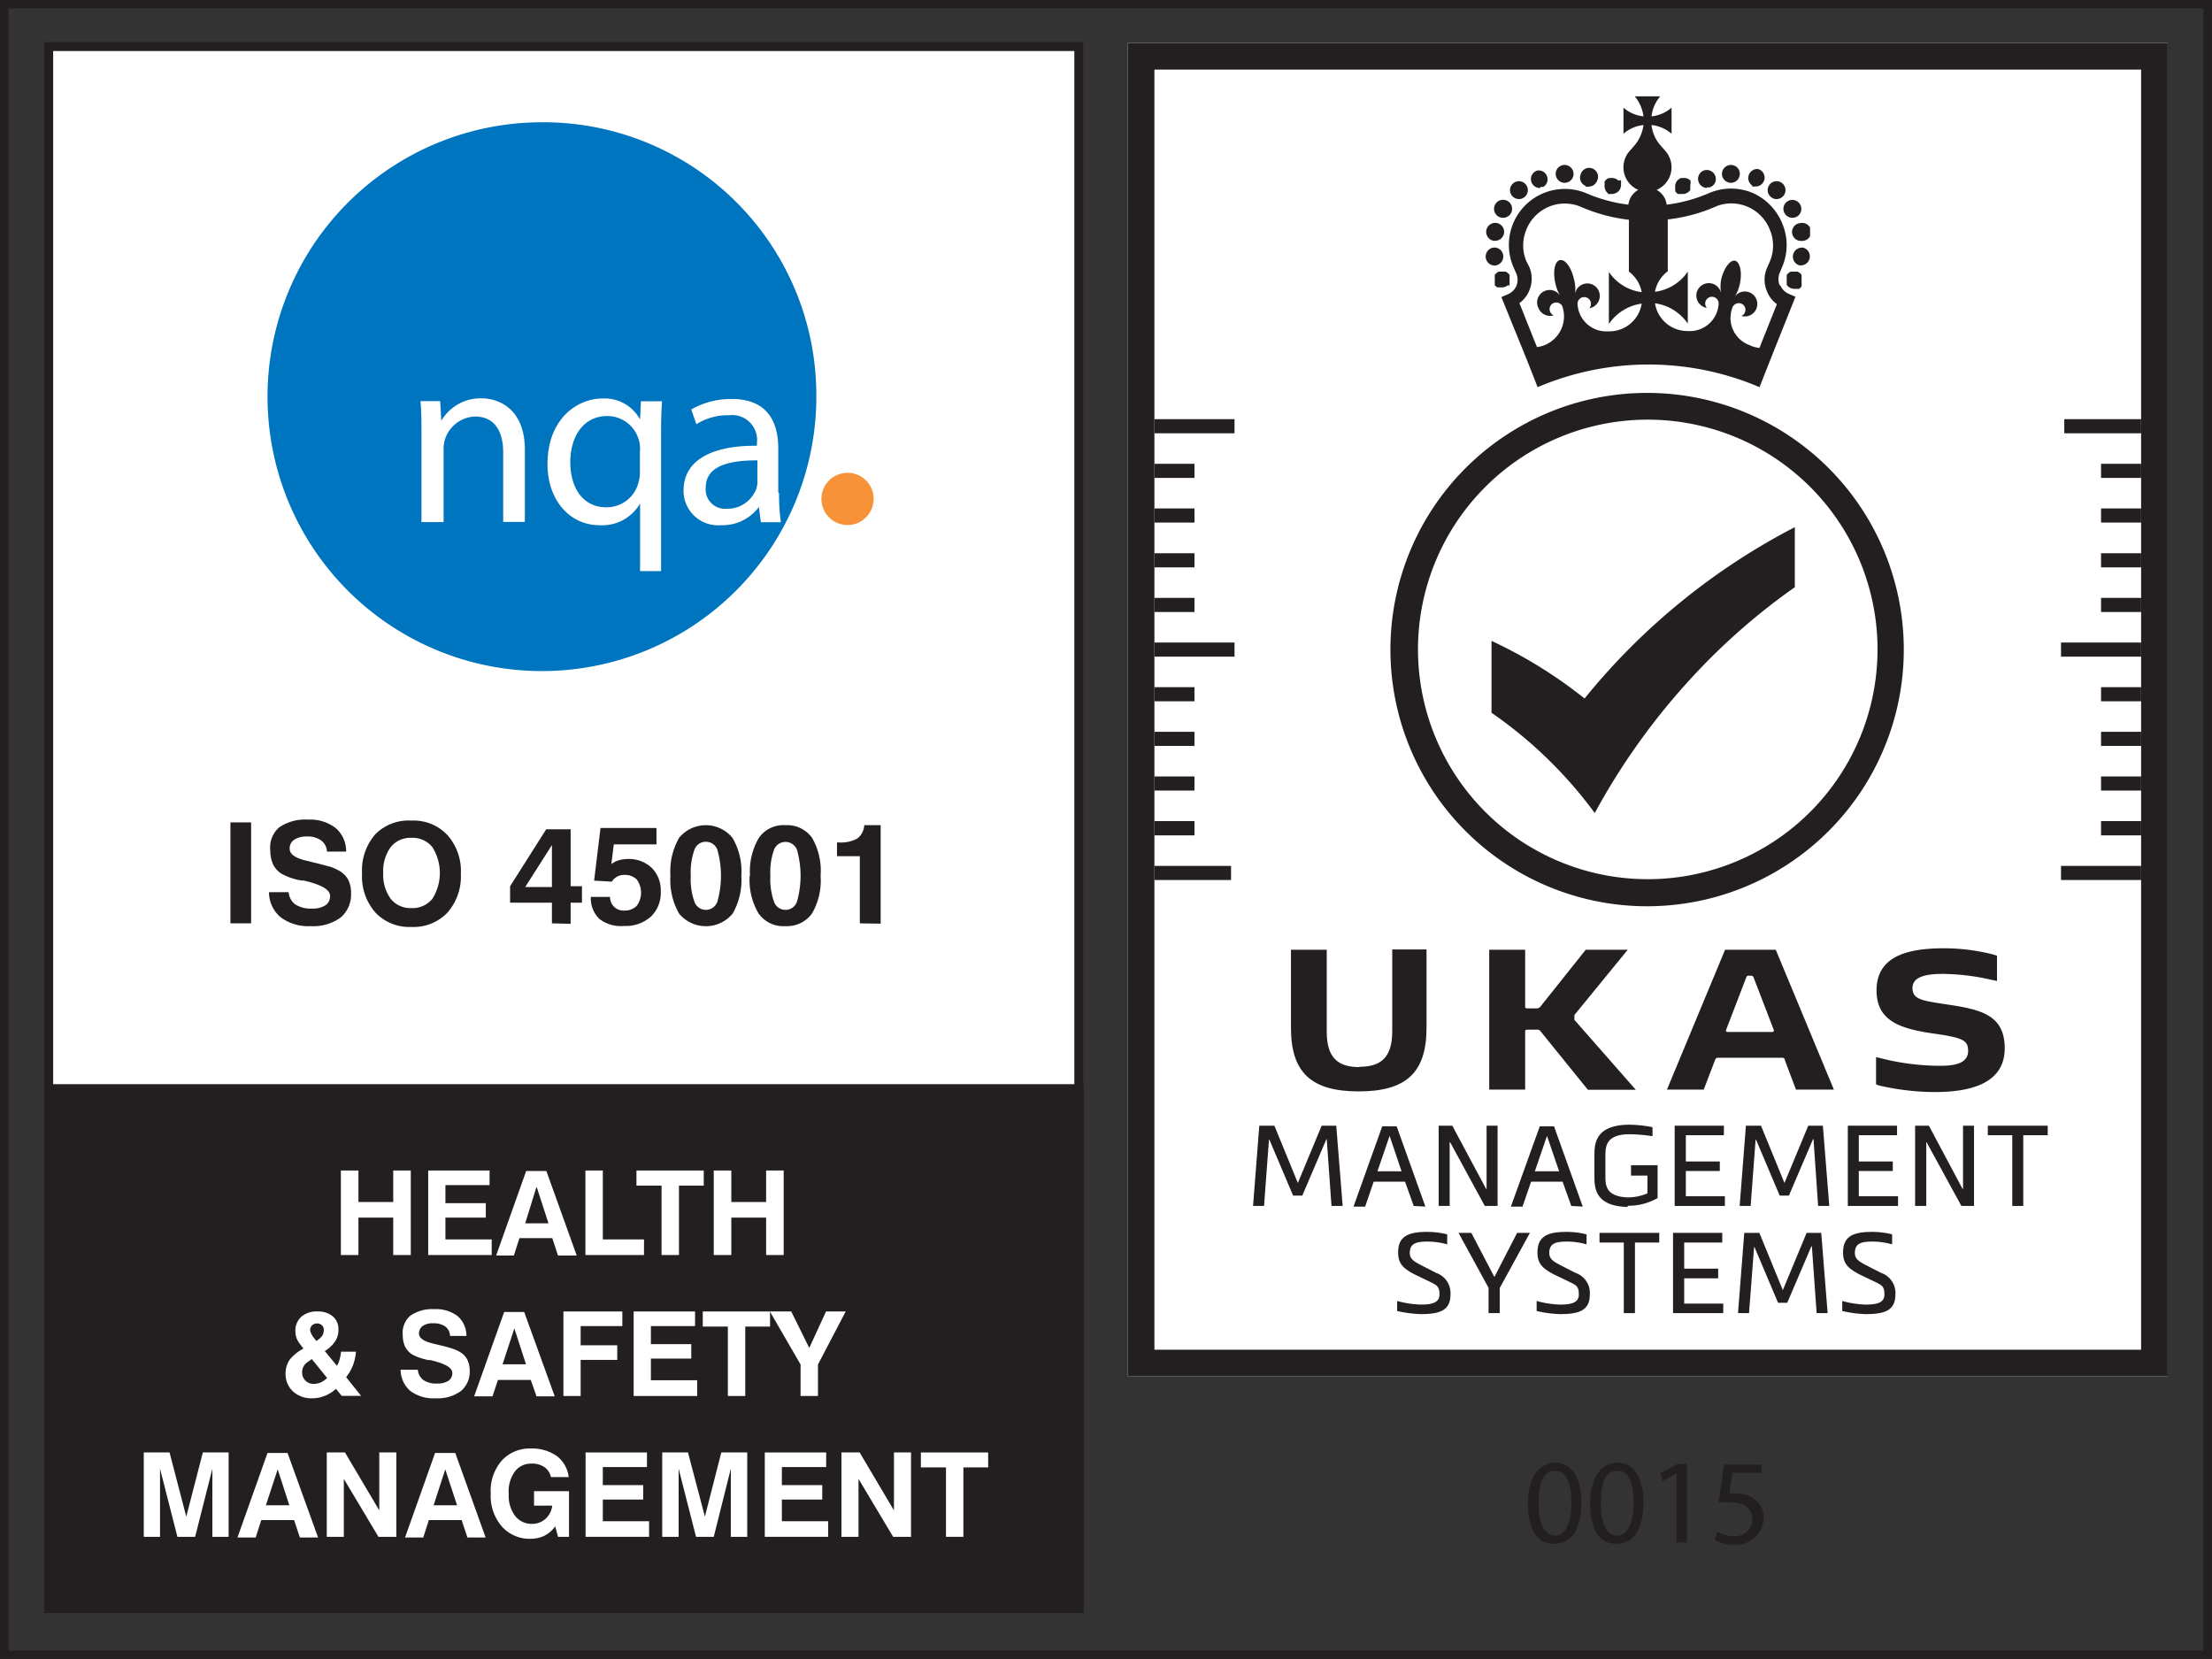
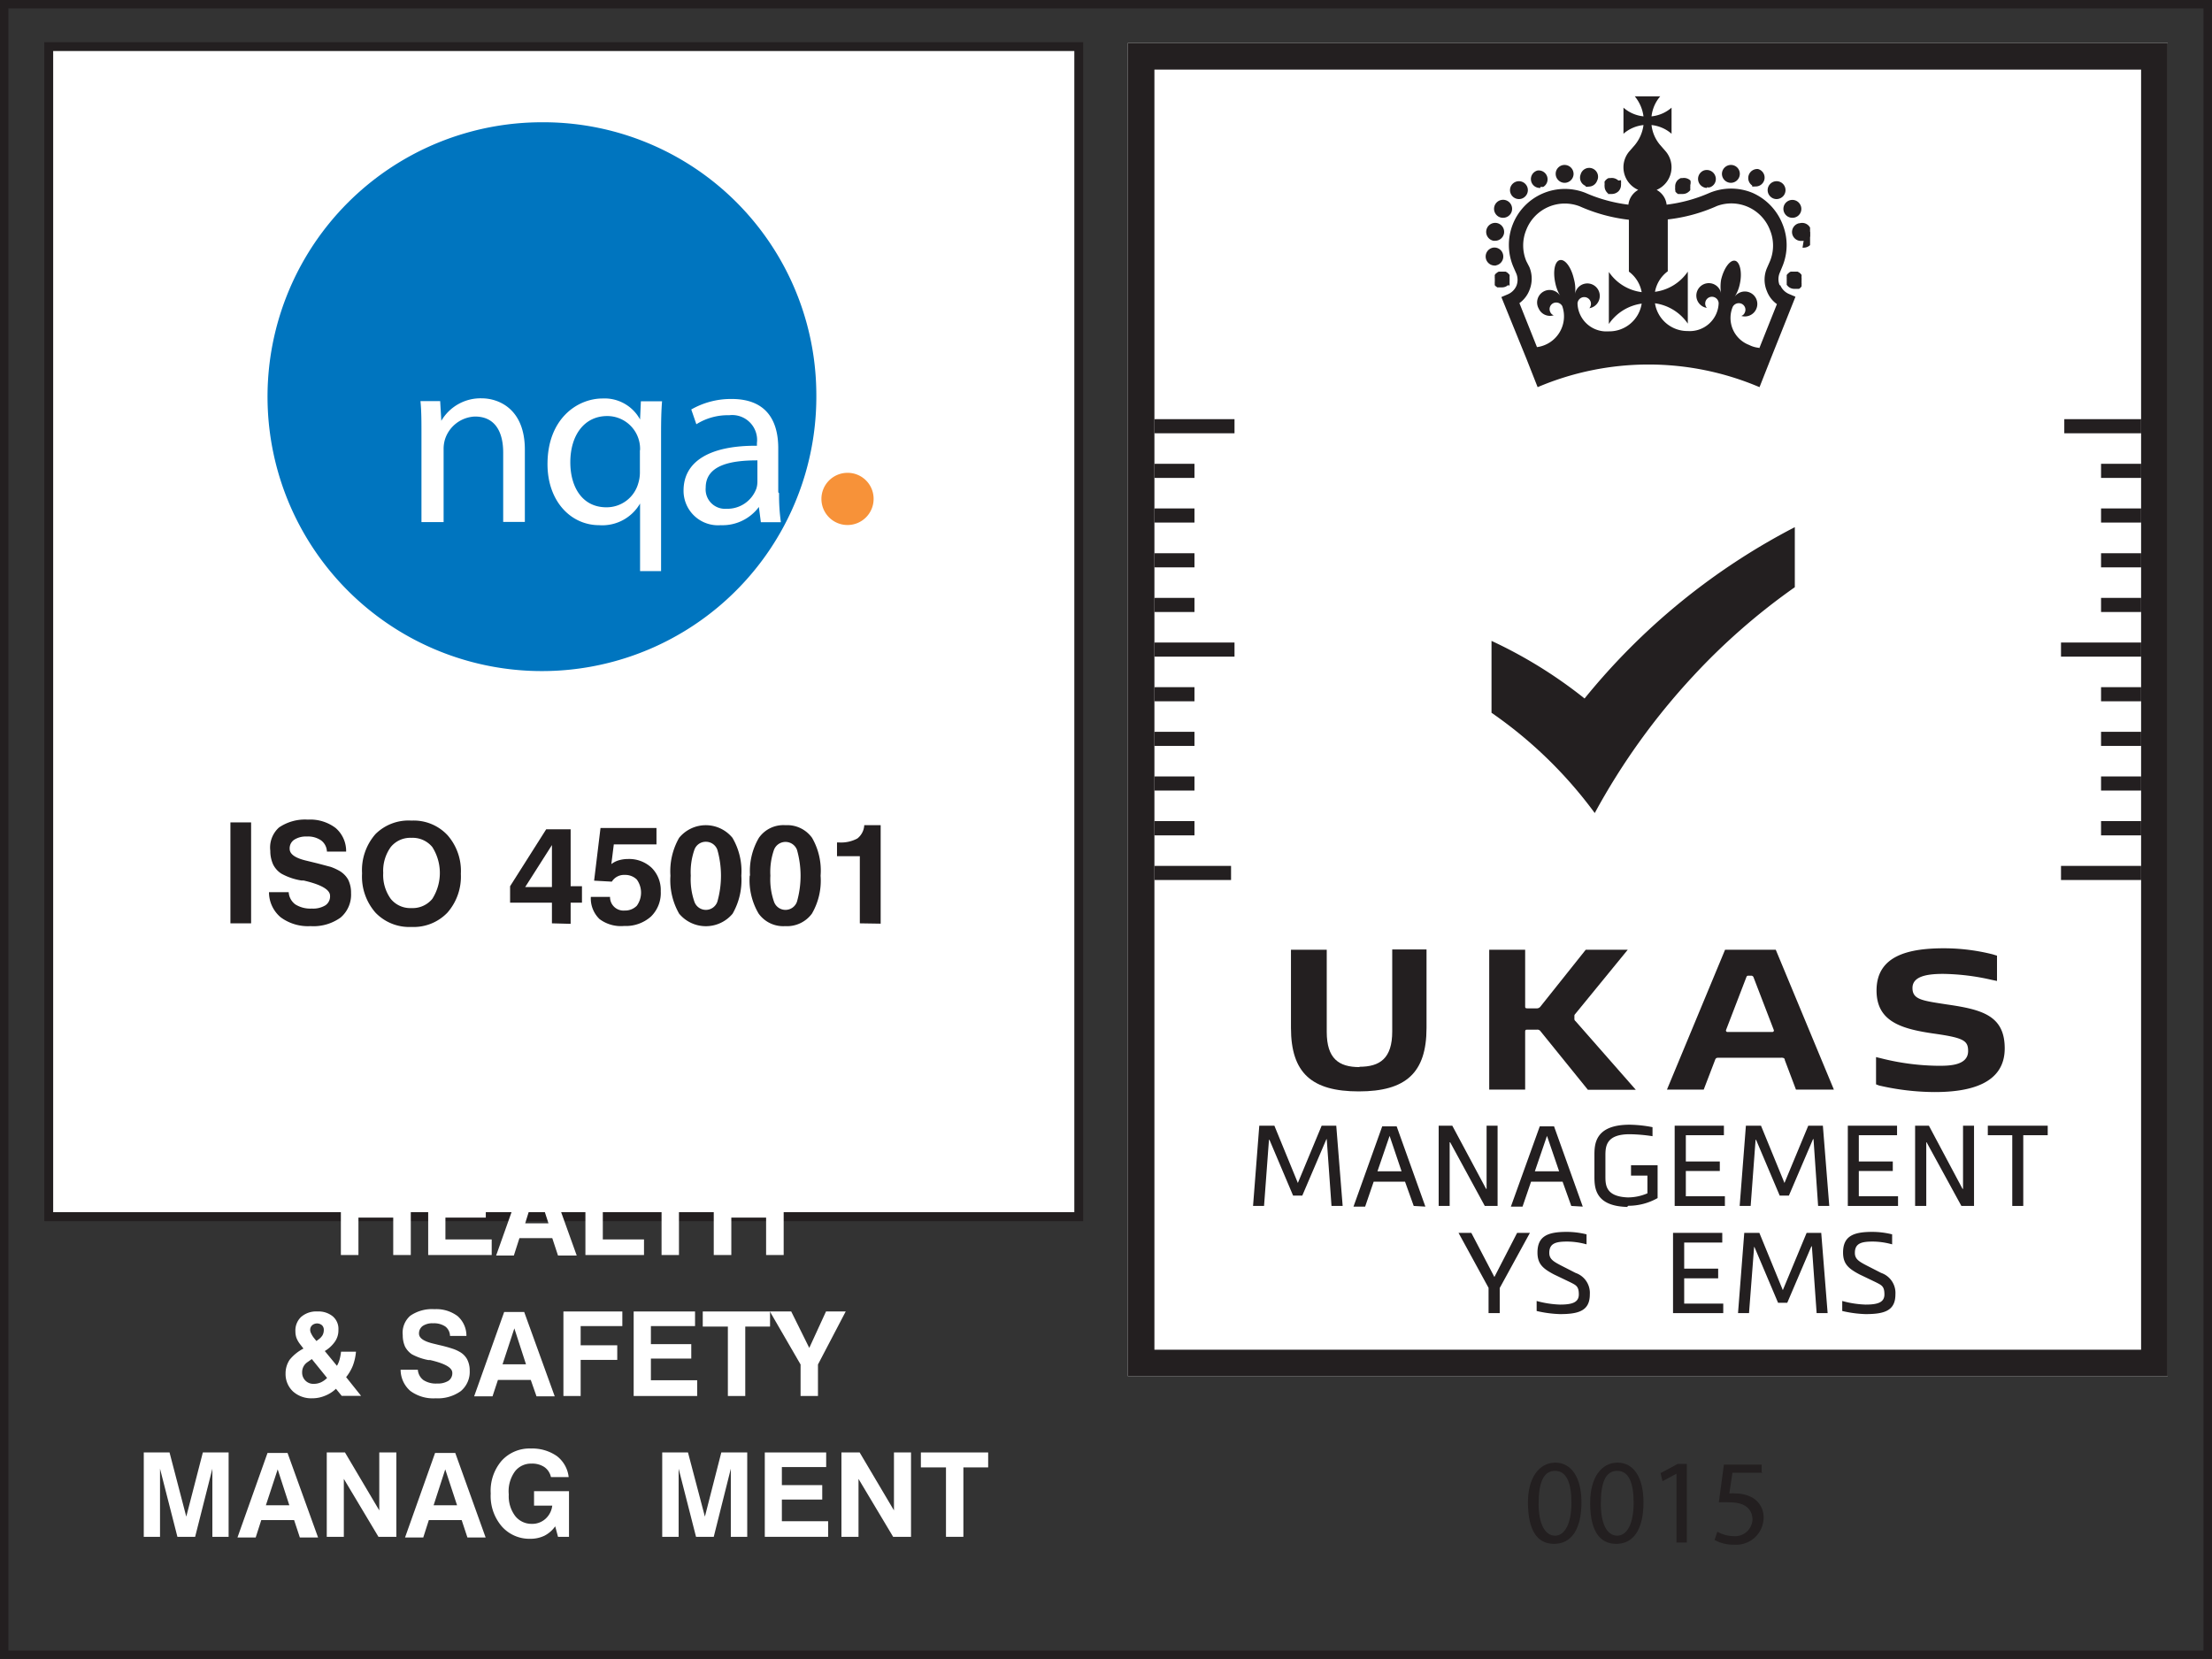
<svg xmlns="http://www.w3.org/2000/svg" viewBox="0 0 134.78 101.08">
  <rect x="0" y="0" width="134.78" height="101.08" fill="#333333" stroke="none" />
  <defs>
    <style>.cls-1{fill:none;}.cls-2{clip-path:url(#clip-path);}.cls-3{fill:#231f20;}.cls-4{fill:#fff;}.cls-5{fill:#0075bf;}.cls-6{fill:#f79239;}.cls-7{clip-path:url(#clip-path-2);}</style>
    <clipPath id="clip-path" transform="translate(0 0)">
      <rect class="cls-1" width="134.78" height="101.08" />
    </clipPath>
    <clipPath id="clip-path-2" transform="translate(0 0)">
      <polygon class="cls-1" points="90.51 4.88 110.29 4.88 110.29 24.66 90.51 24.66 90.51 4.88 90.51 4.88" />
    </clipPath>
  </defs>
  <g id="Layer_2" data-name="Layer 2">
    <g id="Layer_1-2" data-name="Layer 1">
      <g class="cls-2">
        <path class="cls-3" d="M134.78,0H0V101.08H134.78V0Zm-.52.51V100.57H.51V.51H134.26" transform="translate(0 0)" />
      </g>
      <polygon class="cls-4" points="2.97 74.13 2.97 2.84 65.77 2.84 65.77 74.13 2.97 74.13 2.97 74.13" />
      <path class="cls-3" d="M66,2.57H2.7V74.41H66V2.57Zm-.54.54V73.86H3.24V3.11H65.5" transform="translate(0 0)" />
-       <polygon class="cls-3" points="66.04 98.28 2.7 98.28 2.7 66.06 66.04 66.06 66.04 98.28 66.04 98.28" />
      <path class="cls-5" d="M49.74,24A16.72,16.72,0,1,1,33,7.45,16.63,16.63,0,0,1,49.74,24Z" transform="translate(0 0)" />
      <path class="cls-6" d="M53.23,30.37a1.59,1.59,0,1,1-1.59-1.56,1.58,1.58,0,0,1,1.59,1.56Z" transform="translate(0 0)" />
      <path class="cls-4" d="M25.68,26.44c0-.77,0-1.38-.06-2h1.2l.07,1.2h0a2.77,2.77,0,0,1,2.46-1.37c1,0,2.63.61,2.63,3.13v4.4H30.66V27.57c0-1.19-.45-2.19-1.72-2.19a2,2,0,0,0-1.82,1.37,2,2,0,0,0-.09.62v4.44H25.68V26.44Z" transform="translate(0 0)" />
      <path class="cls-4" d="M39,27.43a2,2,0,0,0-2-2.08c-1.4,0-2.25,1.17-2.25,2.82,0,1.48.71,2.74,2.2,2.74a2,2,0,0,0,1.94-1.46,2.25,2.25,0,0,0,.1-.64V27.43Zm0,3.25h0A2.66,2.66,0,0,1,36.51,32c-1.74,0-3.15-1.47-3.15-3.72,0-2.75,1.8-4,3.36-4A2.46,2.46,0,0,1,39,25.56h0l.05-1.11h1.29c-.05.61-.06,1.25-.06,2v8.35H39V30.68Z" transform="translate(0 0)" />
      <path class="cls-4" d="M46.15,28.05c-1.48,0-3.15.23-3.15,1.66A1.18,1.18,0,0,0,44.26,31a1.88,1.88,0,0,0,1.83-1.24,1.47,1.47,0,0,0,.06-.42V28.05Zm1.32,2a11.82,11.82,0,0,0,.11,1.77H46.36l-.12-.93h0A2.76,2.76,0,0,1,43.92,32a2.1,2.1,0,0,1-2.27-2.11c0-1.78,1.6-2.75,4.47-2.73V27a1.52,1.52,0,0,0-1.69-1.7,3.59,3.59,0,0,0-2,.55l-.31-.9a4.87,4.87,0,0,1,2.46-.64c2.29,0,2.84,1.54,2.84,3V30Z" transform="translate(0 0)" />
      <polygon class="cls-4" points="132.08 83.85 68.72 83.85 68.72 2.62 132.08 2.62 132.08 83.85 132.08 83.85" />
      <polygon class="cls-3" points="79.35 72.85 78.79 72.85 77.35 69.45 77.32 69.45 77.02 73.48 76.35 73.48 76.73 68.59 77.65 68.59 79.08 72.08 80.53 68.59 81.42 68.59 81.81 73.48 81.13 73.48 80.84 69.41 80.82 69.41 79.35 72.85 79.35 72.85" />
      <path class="cls-3" d="M83.9,71.37h1.5l-.73-2.16h0l-.74,2.16Zm2.24,2.11L85.61,72H83.7l-.52,1.52h-.71l1.75-4.89h.88l1.75,4.89Z" transform="translate(0 0)" />
      <polygon class="cls-3" points="90.55 72.44 90.58 72.44 90.58 68.59 91.25 68.59 91.25 73.48 90.47 73.48 88.36 69.6 88.33 69.6 88.33 73.48 87.66 73.48 87.66 68.59 88.49 68.59 90.55 72.44 90.55 72.44" />
      <path class="cls-3" d="M93.5,71.37H95l-.74-2.16h0l-.74,2.16Zm2.24,2.11L95.21,72H93.29l-.52,1.52h-.71l1.76-4.89h.87l1.75,4.89Z" transform="translate(0 0)" />
      <path class="cls-3" d="M99.15,73.54c-2-.05-2-1.22-2-1.89V70.42c0-.67,0-1.89,2.15-1.89a7.74,7.74,0,0,1,1.39.15v.55a9.94,9.94,0,0,0-1.39-.12c-1.45,0-1.48.75-1.48,1.31v1.23c0,.54,0,1.26,1.37,1.31a3,3,0,0,0,1.19-.25V71.63h-1V71H101v2a3.62,3.62,0,0,1-1.8.47Z" transform="translate(0 0)" />
      <polygon class="cls-3" points="102.04 73.48 102.04 68.59 105.04 68.59 105.04 69.17 102.72 69.17 102.72 70.77 104.79 70.77 104.79 71.35 102.72 71.35 102.72 72.89 105.1 72.89 105.1 73.48 102.04 73.48 102.04 73.48" />
      <polygon class="cls-3" points="109 72.85 108.44 72.85 107 69.45 106.97 69.45 106.67 73.48 106 73.48 106.38 68.59 107.3 68.59 108.73 72.08 110.18 68.59 111.07 68.59 111.46 73.48 110.78 73.48 110.5 69.41 110.47 69.41 109 72.85 109 72.85" />
      <polygon class="cls-3" points="112.59 73.48 112.59 68.59 115.59 68.59 115.59 69.17 113.26 69.17 113.26 70.77 115.33 70.77 115.33 71.35 113.26 71.35 113.26 72.89 115.65 72.89 115.65 73.48 112.59 73.48 112.59 73.48" />
      <polygon class="cls-3" points="119.58 72.44 119.61 72.44 119.61 68.59 120.28 68.59 120.28 73.48 119.51 73.48 117.39 69.6 117.37 69.6 117.37 73.48 116.69 73.48 116.69 68.59 117.53 68.59 119.58 72.44 119.58 72.44" />
      <polygon class="cls-3" points="122.61 69.17 121.12 69.17 121.12 68.59 124.77 68.59 124.77 69.17 123.28 69.17 123.28 73.48 122.61 73.48 122.61 69.17 122.61 69.17" />
-       <path class="cls-3" d="M87,75.65c-.68,0-1.1.1-1.1.69,0,.36.23.51.71.76l.9.46a1.3,1.3,0,0,1,.87,1.31c0,1-.68,1.2-1.82,1.2a7.29,7.29,0,0,1-1.43-.19v-.61a6.15,6.15,0,0,0,1.43.22c.71,0,1.15-.12,1.15-.62s-.18-.56-.52-.74l-1-.48c-.66-.35-1-.63-1-1.33,0-1,.62-1.26,1.77-1.26a5.13,5.13,0,0,1,1.22.15v.61A4.48,4.48,0,0,0,87,75.65Z" transform="translate(0 0)" />
      <polygon class="cls-3" points="91.05 77.8 91.06 77.8 92.44 75.12 93.22 75.12 91.38 78.48 91.38 80.01 90.7 80.01 90.7 78.47 88.87 75.12 89.65 75.12 91.05 77.8 91.05 77.8" />
      <path class="cls-3" d="M95.5,75.65c-.69,0-1.1.1-1.1.69,0,.36.22.51.7.76l.9.46a1.29,1.29,0,0,1,.87,1.31c0,1-.68,1.2-1.82,1.2a7.12,7.12,0,0,1-1.42-.19v-.61a6.08,6.08,0,0,0,1.42.22c.72,0,1.15-.12,1.15-.62s-.17-.56-.52-.74l-1-.48c-.66-.35-1-.63-1-1.33,0-1,.62-1.26,1.78-1.26a5.06,5.06,0,0,1,1.21.15v.61a4.46,4.46,0,0,0-1.21-.17Z" transform="translate(0 0)" />
-       <polygon class="cls-3" points="98.94 75.71 97.46 75.71 97.46 75.12 101.1 75.12 101.1 75.71 99.62 75.71 99.62 80.01 98.94 80.01 98.94 75.71 98.94 75.71" />
      <polygon class="cls-3" points="101.94 80.01 101.94 75.12 104.94 75.12 104.94 75.71 102.62 75.71 102.62 77.3 104.69 77.3 104.69 77.89 102.62 77.89 102.62 79.43 105 79.43 105 80.01 101.94 80.01 101.94 80.01" />
      <polygon class="cls-3" points="108.9 79.38 108.34 79.38 106.9 75.98 106.88 75.98 106.57 80.01 105.9 80.01 106.28 75.12 107.2 75.12 108.63 78.61 110.08 75.12 110.97 75.12 111.36 80.01 110.69 80.01 110.4 75.94 110.37 75.94 108.9 79.38 108.9 79.38" />
      <path class="cls-3" d="M114.12,75.65c-.69,0-1.1.1-1.1.69,0,.36.22.51.7.76l.9.46a1.29,1.29,0,0,1,.87,1.31c0,1-.68,1.2-1.82,1.2a7.12,7.12,0,0,1-1.42-.19v-.61a6,6,0,0,0,1.42.22c.72,0,1.15-.12,1.15-.62s-.17-.56-.52-.74l-1-.48c-.66-.35-1-.63-1-1.33,0-1,.62-1.26,1.78-1.26a5.11,5.11,0,0,1,1.21.15v.61a4.46,4.46,0,0,0-1.21-.17Z" transform="translate(0 0)" />
      <path class="cls-3" d="M96.55,42.56a28,28,0,0,0-5.67-3.51v4.38a26.45,26.45,0,0,1,6.29,6.11v0a40.93,40.93,0,0,1,6-8.35,39,39,0,0,1,6.19-5.41V32.12A40.37,40.37,0,0,0,96.55,42.56Z" transform="translate(0 0)" />
      <path class="cls-3" d="M91.91,17.44l.07-.08a.31.31,0,0,0,0-.1l0-.1a.34.34,0,0,0,0-.1.37.37,0,0,0,0-.11l0-.1a.31.31,0,0,0,0-.1l-.07-.08-.08-.07-.09-.05-.11,0h-.21l-.1,0-.09.05-.09.07s0,0-.06.08a.31.31,0,0,0,0,.1.3.3,0,0,0,0,.1s0,.07,0,.11,0,.07,0,.1a.3.3,0,0,0,0,.1.31.31,0,0,0,0,.1s0,.05.06.08l.09.07.09,0,.1,0h.11a.55.55,0,0,0,.38-.16" transform="translate(0 0)" />
      <path class="cls-3" d="M91.31,13.2a.54.54,0,0,0,.27.07.55.55,0,0,0,.48-.27.55.55,0,1,0-.75.2" transform="translate(0 0)" />
      <path class="cls-3" d="M92.55,12.13A.53.53,0,0,0,92.9,12a.54.54,0,0,0,.07-.76.54.54,0,1,0-.84.69.55.55,0,0,0,.42.2" transform="translate(0 0)" />
      <path class="cls-3" d="M93.86,11.39l.17,0a.54.54,0,0,0-.35-1,.54.54,0,0,0,.18,1.06" transform="translate(0 0)" />
      <path class="cls-3" d="M95.33,11.14a.55.55,0,0,0,.55-.55.55.55,0,0,0-.55-.54.54.54,0,0,0-.54.54.55.55,0,0,0,.54.55" transform="translate(0 0)" />
      <g class="cls-7">
        <path class="cls-3" d="M96.61,11.37a.48.48,0,0,0,.2,0,.54.54,0,0,0,.5-.35.54.54,0,1,0-1-.39.54.54,0,0,0,.31.7" transform="translate(0 0)" />
        <path class="cls-3" d="M91,14.67h.1a.55.55,0,0,0,.54-.44.55.55,0,0,0-.43-.64A.55.55,0,0,0,91,14.67" transform="translate(0 0)" />
        <path class="cls-3" d="M91.15,16.17a.55.55,0,0,0,.44-.63h0a.54.54,0,0,0-.62-.45.55.55,0,0,0,.09,1.09h.09" transform="translate(0 0)" />
      </g>
      <path class="cls-3" d="M97.92,11.82l.09,0,.11,0h.1a.59.59,0,0,0,.39-.16.55.55,0,0,0,.16-.38.43.43,0,0,0,0-.11.19.19,0,0,0,0-.1.26.26,0,0,0,0-.09L98.61,11a.59.59,0,0,0-.49-.15l-.11,0-.09.05-.08.07-.07.09a.26.26,0,0,0,0,.09l0,.1a.41.41,0,0,0,0,.11.55.55,0,0,0,.16.38.27.27,0,0,0,.08.07" transform="translate(0 0)" />
      <path class="cls-3" d="M109.77,16.85a.31.31,0,0,0,0-.1l-.06-.08-.09-.07-.09-.05-.1,0h-.22l-.1,0-.09.05-.08.07-.07.08a.31.31,0,0,0,0,.1.29.29,0,0,0,0,.1.37.37,0,0,0,0,.11.34.34,0,0,0,0,.1.29.29,0,0,0,0,.1.31.31,0,0,0,0,.1l.07.08a.55.55,0,0,0,.38.16h.11l.1,0,.09,0,.09-.07.06-.08a.31.31,0,0,0,0-.1.17.17,0,0,0,0-.1.36.36,0,0,0,0-.1.36.36,0,0,0,0-.11.17.17,0,0,0,0-.1" transform="translate(0 0)" />
      <path class="cls-3" d="M106.76,11.36a.57.57,0,0,0,.18,0,.54.54,0,0,0,.18-1.06.55.55,0,0,0-.36,1" transform="translate(0 0)" />
      <path class="cls-3" d="M107.9,12a.53.53,0,0,0,.35.13.56.56,0,0,0,.42-.2.54.54,0,1,0-.84-.69.54.54,0,0,0,.07.76" transform="translate(0 0)" />
      <path class="cls-3" d="M108.74,13a.54.54,0,0,0,.47.27.54.54,0,0,0,.47-.82.54.54,0,0,0-.94.55" transform="translate(0 0)" />
      <g class="cls-7">
        <path class="cls-3" d="M105.47,11.14a.55.55,0,0,0,.54-.55.54.54,0,0,0-.54-.54h0a.55.55,0,0,0-.55.54.55.55,0,0,0,.55.55" transform="translate(0 0)" />
        <path class="cls-3" d="M109.63,13.6a.55.55,0,0,0-.43.64.55.55,0,0,0,.54.44h.1a.55.55,0,1,0-.21-1.07" transform="translate(0 0)" />
-         <path class="cls-3" d="M109.83,15.09a.55.55,0,0,0-.18,1.08h.09a.55.55,0,0,0,.09-1.09" transform="translate(0 0)" />
+         <path class="cls-3" d="M109.83,15.09h.09a.55.55,0,0,0,.09-1.09" transform="translate(0 0)" />
      </g>
      <path class="cls-3" d="M104,11.41a.41.41,0,0,0,.19,0,.53.53,0,0,0,.32-.7.55.55,0,0,0-.7-.32.55.55,0,0,0,.19,1.06" transform="translate(0 0)" />
      <path class="cls-3" d="M102.08,11.58l0,.09.07.08.09.07.09,0,.1,0h.11a.55.55,0,0,0,.38-.16.27.27,0,0,0,.07-.08.41.41,0,0,0,0-.09l0-.11a.34.34,0,0,0,0-.1A.55.55,0,0,0,103,11a.57.57,0,0,0-.49-.15l-.1,0-.09.05-.09.07a.55.55,0,0,0-.16.39s0,.07,0,.1a.49.49,0,0,0,0,.11" transform="translate(0 0)" />
      <path class="cls-3" d="M107.15,21.19a1.63,1.63,0,0,1-.57-.17,1.76,1.76,0,0,1-1-2.33.42.42,0,0,1,.54-.18.4.4,0,0,1,.19.54.34.34,0,0,1-.21.2.76.76,0,1,0-.41-1.16h0a2.29,2.29,0,0,0,.32-.79c.16-.71,0-1.34-.28-1.41h0c-.31-.08-.69.44-.86,1.15a2.54,2.54,0,0,0,0,.85h0a.76.76,0,0,0-1.51.12.76.76,0,0,0,.64.75.41.41,0,1,1,.72-.29,1.76,1.76,0,0,1-1.88,1.7,2,2,0,0,1-2-1.69,2.9,2.9,0,0,1,2,1.24V16.55a2.86,2.86,0,0,1-2,1.23,2,2,0,0,1,.78-1.25V13.37a10.07,10.07,0,0,0,3-.82A2.52,2.52,0,0,1,107.84,14a2.49,2.49,0,0,1,0,1.93l-.18.41a1.79,1.79,0,0,0,0,1.4,1.7,1.7,0,0,0,.61.79l-1.07,2.68Zm-9.15-1a1.76,1.76,0,0,1-1.88-1.7.41.41,0,1,1,.72.29.76.76,0,0,0-.12-1.51.76.76,0,0,0-.75.64h0A2.33,2.33,0,0,0,95.9,17c-.16-.71-.54-1.23-.86-1.15h0c-.31.07-.43.7-.27,1.41a2.51,2.51,0,0,0,.31.79h0a.76.76,0,0,0-1.32.76.75.75,0,0,0,.91.4.34.34,0,0,1-.21-.2.4.4,0,0,1,.19-.54.42.42,0,0,1,.54.18,1.89,1.89,0,0,1-1.54,2.5l-1.07-2.68a1.76,1.76,0,0,0,.61-.79,1.84,1.84,0,0,0,0-1.4L93,15.91A2.49,2.49,0,0,1,93,14a2.52,2.52,0,0,1,3.25-1.43,10.21,10.21,0,0,0,3,.82v3.16a2,2,0,0,1,.78,1.25,2.84,2.84,0,0,1-2-1.23v3.17a2.9,2.9,0,0,1,2-1.24,2,2,0,0,1-2,1.69m2.4-12.82Zm8,10a1,1,0,0,1,0-.72l.17-.41a3.38,3.38,0,0,0,0-2.61,3.46,3.46,0,0,0-1.82-1.88,3.42,3.42,0,0,0-2.61,0l0,0h0a9.28,9.28,0,0,1-2.62.72,1.17,1.17,0,0,0-.61-.9,1.5,1.5,0,0,0,.56-2.34h0l-.34-.39a2.25,2.25,0,0,1-.53-1.22,2.19,2.19,0,0,1,1.22.53V6.56a2.19,2.19,0,0,1-1.22.53,2.25,2.25,0,0,1,.53-1.22H99.61a2.41,2.41,0,0,1,.53,1.22,2.19,2.19,0,0,1-1.22-.53V8.15a2.19,2.19,0,0,1,1.22-.53,2.41,2.41,0,0,1-.53,1.22l-.34.39h0a1.5,1.5,0,0,0,.55,2.34,1.18,1.18,0,0,0-.6.9,9.28,9.28,0,0,1-2.62-.72l0,0a3.41,3.41,0,0,0-4.38,4.53l.18.41a1,1,0,0,1,0,.72,1,1,0,0,1-.52.52l-.4.17L93,21.84l.69,1.75a17.25,17.25,0,0,1,13.52,0l.69-1.75,1.5-3.76-.4-.17a1,1,0,0,1-.52-.52" transform="translate(0 0)" />
-       <path class="cls-3" d="M100.4,23.94A15.64,15.64,0,1,0,116,39.58,15.64,15.64,0,0,0,100.4,23.94Zm0,1.63a14,14,0,1,1-14,14,14,14,0,0,1,14-14" transform="translate(0 0)" />
      <path class="cls-3" d="M132.08,2.62H68.72V83.85h63.36V2.62Zm-1.62,1.62v78H70.34v-78h60.12" transform="translate(0 0)" />
      <path class="cls-3" d="M82.83,65c1.26,0,2-.52,2-2.15v-5h2.09v4.78c0,2.75-1.27,3.87-4.13,3.87s-4.13-1.12-4.13-3.87V57.87h2.18v5c0,1.63.73,2.15,2,2.15Z" transform="translate(0 0)" />
      <path class="cls-3" d="M92.93,57.87V61.3c0,.1,0,.14.14.14h.54a.28.28,0,0,0,.26-.12l2.75-3.45h2.56L96,61.76c-.06.07-.07.08-.07.15v.15a.17.17,0,0,0,.07.16l3.67,4.18H96.75l-2.88-3.56a.23.23,0,0,0-.23-.1h-.57c-.1,0-.14,0-.14.14v3.51H90.74V57.87Z" transform="translate(0 0)" />
      <path class="cls-3" d="M108,62.88a.09.09,0,0,0,.08-.12l-1.23-3.2a.15.15,0,0,0-.16-.11h-.13c-.09,0-.12,0-.16.11l-1.23,3.2a.09.09,0,0,0,.08.12Zm1.43,3.51-.68-1.8c0-.13-.12-.15-.25-.14h-3.76c-.13,0-.19,0-.24.14l-.69,1.8h-2.24l3.54-8.52h3.09l3.54,8.52Z" transform="translate(0 0)" />
      <path class="cls-3" d="M121.45,58.16l.23.07v1.54l-.34-.07a13.94,13.94,0,0,0-2.94-.36c-1,0-1.87.15-1.87.86s.6.77,2.08,1c2.15.31,3.54.67,3.54,2.68,0,2.19-2.19,2.66-4.26,2.66a15.2,15.2,0,0,1-3.4-.4l-.18-.07V64.41l.29.07a14.79,14.79,0,0,0,3.51.46c.62,0,1.81,0,1.81-.9,0-.63-.27-.8-2-1.05-2.09-.29-3.58-.75-3.58-2.64,0-2.15,2-2.57,4.12-2.57a12.21,12.21,0,0,1,3,.38Z" transform="translate(0 0)" />
      <polygon class="cls-3" points="75.22 26.4 70.34 26.4 70.34 25.54 75.22 25.54 75.22 26.4 75.22 26.4" />
      <polygon class="cls-3" points="75.22 40.01 70.34 40.01 70.34 39.15 75.22 39.15 75.22 40.01 75.22 40.01" />
      <polygon class="cls-3" points="72.78 29.12 70.34 29.12 70.34 28.26 72.78 28.26 72.78 29.12 72.78 29.12" />
      <polygon class="cls-3" points="72.78 31.84 70.34 31.84 70.34 30.98 72.78 30.98 72.78 31.84 72.78 31.84" />
      <polygon class="cls-3" points="72.78 34.57 70.34 34.57 70.34 33.71 72.78 33.71 72.78 34.57 72.78 34.57" />
      <polygon class="cls-3" points="72.78 37.29 70.34 37.29 70.34 36.43 72.78 36.43 72.78 37.29 72.78 37.29" />
      <polygon class="cls-3" points="75.01 53.62 70.34 53.62 70.34 52.76 75.01 52.76 75.01 53.62 75.01 53.62" />
      <polygon class="cls-3" points="72.78 42.73 70.34 42.73 70.34 41.87 72.78 41.87 72.78 42.73 72.78 42.73" />
      <polygon class="cls-3" points="72.78 45.45 70.34 45.45 70.34 44.59 72.78 44.59 72.78 45.45 72.78 45.45" />
      <polygon class="cls-3" points="72.78 48.17 70.34 48.17 70.34 47.31 72.78 47.31 72.78 48.17 72.78 48.17" />
      <polygon class="cls-3" points="72.78 50.9 70.34 50.9 70.34 50.03 72.78 50.03 72.78 50.9 72.78 50.9" />
      <polygon class="cls-3" points="130.46 53.62 125.58 53.62 125.58 52.76 130.46 52.76 130.46 53.62 130.46 53.62" />
      <polygon class="cls-3" points="130.46 40.01 125.58 40.01 125.58 39.15 130.46 39.15 130.46 40.01 130.46 40.01" />
      <polygon class="cls-3" points="130.46 50.9 128.02 50.9 128.02 50.03 130.46 50.03 130.46 50.9 130.46 50.9" />
      <polygon class="cls-3" points="130.46 48.17 128.02 48.17 128.02 47.31 130.46 47.31 130.46 48.17 130.46 48.17" />
      <polygon class="cls-3" points="130.46 45.45 128.02 45.45 128.02 44.59 130.46 44.59 130.46 45.45 130.46 45.45" />
      <polygon class="cls-3" points="130.46 42.73 128.02 42.73 128.02 41.87 130.46 41.87 130.46 42.73 130.46 42.73" />
      <polygon class="cls-3" points="130.46 26.4 125.78 26.4 125.78 25.54 130.46 25.54 130.46 26.4 130.46 26.4" />
      <polygon class="cls-3" points="130.46 37.29 128.02 37.29 128.02 36.43 130.46 36.43 130.46 37.29 130.46 37.29" />
      <polygon class="cls-3" points="130.46 34.57 128.02 34.57 128.02 33.71 130.46 33.71 130.46 34.57 130.46 34.57" />
      <polygon class="cls-3" points="130.46 31.84 128.02 31.84 128.02 30.98 130.46 30.98 130.46 31.84 130.46 31.84" />
      <polygon class="cls-3" points="130.46 29.12 128.02 29.12 128.02 28.26 130.46 28.26 130.46 29.12 130.46 29.12" />
      <polygon class="cls-3" points="14.04 56.26 14.04 50.11 15.3 50.11 15.3 56.26 14.04 56.26 14.04 56.26" />
      <path class="cls-3" d="M16.34,54.36h1.25a1,1,0,0,0,.41.75,1.72,1.72,0,0,0,1,.25,1.43,1.43,0,0,0,.83-.2.65.65,0,0,0,.28-.58c0-.37-.53-.68-1.61-.93h0l-.13,0a3.72,3.72,0,0,1-1.23-.42,1.42,1.42,0,0,1-.5-.56,2,2,0,0,1-.17-.83A1.64,1.64,0,0,1,17,50.42a2.81,2.81,0,0,1,1.76-.48,2.56,2.56,0,0,1,1.69.51,1.85,1.85,0,0,1,.64,1.44H19.92a.89.89,0,0,0-.35-.68,1.4,1.4,0,0,0-.88-.24,1.31,1.31,0,0,0-.77.2.63.63,0,0,0-.27.55c0,.33.35.57,1.05.73l.45.11c.45.11.76.2,1,.26a3.24,3.24,0,0,1,.49.22,1.44,1.44,0,0,1,.57.55,1.78,1.78,0,0,1,.18.83,1.83,1.83,0,0,1-.64,1.49,2.83,2.83,0,0,1-1.83.52,2.8,2.8,0,0,1-1.82-.54,2,2,0,0,1-.71-1.53Z" transform="translate(0 0)" />
      <path class="cls-3" d="M23.35,53.19a2.48,2.48,0,0,0,.46,1.58,1.53,1.53,0,0,0,1.26.56,1.55,1.55,0,0,0,1.27-.56,2.94,2.94,0,0,0,0-3.16,1.55,1.55,0,0,0-1.27-.56,1.53,1.53,0,0,0-1.26.56,2.48,2.48,0,0,0-.46,1.58Zm-1.29,0a3.33,3.33,0,0,1,.82-2.37A2.85,2.85,0,0,1,25.07,50a2.82,2.82,0,0,1,2.19.88,3.29,3.29,0,0,1,.82,2.36,3.33,3.33,0,0,1-.82,2.37,2.85,2.85,0,0,1-2.19.87,2.85,2.85,0,0,1-2.19-.87,3.33,3.33,0,0,1-.82-2.37Z" transform="translate(0 0)" />
      <path class="cls-3" d="M33.63,54.05V51.49L32,54.05Zm0,2.21V55H31.08v-1l2.2-3.47h1.49V54h.69V55h-.69v1.29Z" transform="translate(0 0)" />
      <path class="cls-3" d="M36,54.65h1.17a.82.82,0,0,0,.89.83,1,1,0,0,0,.74-.29,1.36,1.36,0,0,0,0-1.6,1,1,0,0,0-.73-.28.87.87,0,0,0-.79.41l-1.08-.06.39-3.21H40v1h-2.6l-.15,1.2a1.37,1.37,0,0,1,.45-.23,2,2,0,0,1,.57-.08,2,2,0,0,1,1.44.54,1.92,1.92,0,0,1,.55,1.43,2,2,0,0,1-.6,1.54,2.3,2.3,0,0,1-1.63.57A2.17,2.17,0,0,1,36.53,56,1.75,1.75,0,0,1,36,54.65Z" transform="translate(0 0)" />
      <path class="cls-3" d="M42.09,53.35a4.13,4.13,0,0,0,.22,1.59.74.74,0,0,0,1.4,0,5.78,5.78,0,0,0,0-3.16.74.74,0,0,0-.7-.49.73.73,0,0,0-.7.49,4.11,4.11,0,0,0-.22,1.58Zm-1.24,0a4.09,4.09,0,0,1,.53-2.3,2.1,2.1,0,0,1,3.25,0,4,4,0,0,1,.54,2.31,4.11,4.11,0,0,1-.53,2.31,2.12,2.12,0,0,1-3.26,0,4.11,4.11,0,0,1-.53-2.31Z" transform="translate(0 0)" />
      <path class="cls-3" d="M46.94,53.35a4.13,4.13,0,0,0,.22,1.59.74.74,0,0,0,1.4,0,5.78,5.78,0,0,0,0-3.16.75.75,0,0,0-1.4,0,4.11,4.11,0,0,0-.22,1.58Zm-1.24,0a4,4,0,0,1,.54-2.3,1.82,1.82,0,0,1,1.62-.77,1.86,1.86,0,0,1,1.62.77A4,4,0,0,1,50,53.36a4,4,0,0,1-.53,2.31,1.88,1.88,0,0,1-1.63.76,1.84,1.84,0,0,1-1.62-.77,4,4,0,0,1-.54-2.31Z" transform="translate(0 0)" />
      <path class="cls-3" d="M52.39,56.26V52.17H51v-.84h.1a2.1,2.1,0,0,0,1.14-.24,1.1,1.1,0,0,0,.42-.81h1v6Z" transform="translate(0 0)" />
      <polygon class="cls-4" points="20.77 76.47 20.77 71.32 21.84 71.32 21.84 73.24 23.96 73.24 23.96 71.32 25.03 71.32 25.03 76.47 23.96 76.47 23.96 74.19 21.84 74.19 21.84 76.47 20.77 76.47 20.77 76.47" />
      <polygon class="cls-4" points="26.09 76.47 26.09 71.32 29.83 71.32 29.83 72.21 27.14 72.21 27.14 73.31 29.6 73.31 29.6 74.19 27.14 74.19 27.14 75.52 29.96 75.52 29.96 76.47 26.09 76.47 26.09 76.47" />
      <path class="cls-4" d="M32.68,72.35,32,74.54h1.42l-.71-2.19Zm-.62-1h1.23l1.85,5.15H34l-.35-1.06h-2l-.34,1.06H30.23l1.83-5.15Z" transform="translate(0 0)" />
      <polygon class="cls-4" points="35.67 76.47 35.67 71.32 36.73 71.32 36.73 75.52 39.24 75.52 39.24 76.47 35.67 76.47 35.67 76.47" />
      <polygon class="cls-4" points="40.31 76.47 40.31 72.24 38.78 72.24 38.78 71.32 42.88 71.32 42.88 72.24 41.37 72.24 41.37 76.47 40.31 76.47 40.31 76.47" />
      <polygon class="cls-4" points="43.49 76.47 43.49 71.32 44.56 71.32 44.56 73.24 46.68 73.24 46.68 71.32 47.75 71.32 47.75 76.47 46.68 76.47 46.68 74.19 44.56 74.19 44.56 76.47 43.49 76.47 43.49 76.47" />
      <path class="cls-4" d="M19.28,81.71l.12-.09a.88.88,0,0,0,.25-.26.67.67,0,0,0,.08-.33.38.38,0,0,0-.11-.28.46.46,0,0,0-.6,0,.37.37,0,0,0-.12.29.45.45,0,0,0,.06.21,1.38,1.38,0,0,0,.15.25l.17.21ZM19,82.81l-.27.19a.73.73,0,0,0-.32.62.68.68,0,0,0,.71.7,1.07,1.07,0,0,0,.43-.09,1.33,1.33,0,0,0,.38-.27L19,82.81Zm-.51-.64-.2-.26a1.51,1.51,0,0,1-.23-.4,1.21,1.21,0,0,1-.06-.38,1.13,1.13,0,0,1,.35-.89,1.4,1.4,0,0,1,1-.33,1.37,1.37,0,0,1,.93.3,1,1,0,0,1,.34.82,1.2,1.2,0,0,1-.2.7,2,2,0,0,1-.63.59l.74.9a1.45,1.45,0,0,0,.16-.38,2.94,2.94,0,0,0,.09-.48h.91a3.2,3.2,0,0,1-.19.85,2.74,2.74,0,0,1-.41.7L22,85.05H20.82l-.35-.43a2.06,2.06,0,0,1-.68.43,2,2,0,0,1-.77.15,1.66,1.66,0,0,1-1.17-.42,1.45,1.45,0,0,1-.45-1.09,1.49,1.49,0,0,1,.25-.84,2.66,2.66,0,0,1,.84-.68Z" transform="translate(0 0)" />
      <path class="cls-4" d="M24.41,83.46h1.05a.86.86,0,0,0,.34.63,1.39,1.39,0,0,0,.83.21,1.22,1.22,0,0,0,.7-.17.56.56,0,0,0,.23-.48c0-.32-.45-.57-1.35-.78h0l-.11,0a3.44,3.44,0,0,1-1-.35,1.27,1.27,0,0,1-.42-.47,1.68,1.68,0,0,1-.14-.7A1.37,1.37,0,0,1,25,80.17a2.32,2.32,0,0,1,1.47-.4,2.16,2.16,0,0,1,1.41.42,1.59,1.59,0,0,1,.54,1.21h-1a.75.75,0,0,0-.28-.57,1.23,1.23,0,0,0-.74-.2,1.06,1.06,0,0,0-.64.16.56.56,0,0,0-.23.47c0,.27.29.47.88.61l.37.09a8.27,8.27,0,0,1,.8.22,2.2,2.2,0,0,1,.41.18,1.16,1.16,0,0,1,.47.46,1.46,1.46,0,0,1,.16.69,1.53,1.53,0,0,1-.54,1.25,2.4,2.4,0,0,1-1.53.44A2.36,2.36,0,0,1,25,84.75a1.72,1.72,0,0,1-.59-1.29Z" transform="translate(0 0)" />
      <path class="cls-4" d="M31.34,80.94l-.72,2.19h1.43l-.71-2.19Zm-.62-1h1.22l1.86,5.14H32.69l-.35-1h-2l-.33,1H28.89l1.83-5.14Z" transform="translate(0 0)" />
      <polygon class="cls-4" points="34.33 85.06 34.33 79.91 37.92 79.91 37.92 80.8 35.38 80.8 35.38 81.97 37.61 81.97 37.61 82.86 35.38 82.86 35.38 85.06 34.33 85.06 34.33 85.06" />
      <polygon class="cls-4" points="38.61 85.06 38.61 79.91 42.35 79.91 42.35 80.8 39.66 80.8 39.66 81.9 42.12 81.9 42.12 82.78 39.66 82.78 39.66 84.1 42.48 84.1 42.48 85.06 38.61 85.06 38.61 85.06" />
      <polygon class="cls-4" points="44.35 85.06 44.35 80.83 42.82 80.83 42.82 79.91 46.92 79.91 46.92 80.83 45.41 80.83 45.41 85.06 44.35 85.06 44.35 85.06" />
      <polygon class="cls-4" points="49.84 85.06 48.78 85.06 48.78 83.14 46.91 79.91 48.21 79.91 49.31 82.13 50.33 79.91 51.53 79.91 49.84 83.14 49.84 85.06 49.84 85.06" />
      <polygon class="cls-4" points="8.76 93.64 8.76 88.5 10.33 88.5 11.35 92.41 12.36 88.5 13.93 88.5 13.93 93.64 12.94 93.64 12.94 89.49 11.89 93.64 10.81 93.64 9.75 89.49 9.75 93.64 8.76 93.64 8.76 93.64" />
      <path class="cls-4" d="M16.92,89.53l-.72,2.19h1.43l-.71-2.19Zm-.62-1h1.22l1.86,5.15H18.27l-.35-1.06h-2l-.34,1.06H14.47l1.83-5.15Z" transform="translate(0 0)" />
      <polygon class="cls-4" points="19.91 93.64 19.91 88.5 21.02 88.5 23.11 92.03 23.11 88.5 24.15 88.5 24.15 93.64 23.06 93.64 20.95 90.11 20.95 93.64 19.91 93.64 19.91 93.64" />
      <path class="cls-4" d="M27.13,89.53l-.71,2.19h1.43l-.72-2.19Zm-.62-1h1.23l1.85,5.15H28.48l-.35-1.06h-2l-.34,1.06H24.68l1.83-5.15Z" transform="translate(0 0)" />
      <path class="cls-4" d="M33.83,93a1.82,1.82,0,0,1-.65.57,1.94,1.94,0,0,1-.86.19A2.24,2.24,0,0,1,30.57,93a2.84,2.84,0,0,1-.67-2,2.8,2.8,0,0,1,.67-2,2.29,2.29,0,0,1,1.78-.74,2.62,2.62,0,0,1,1.58.46,1.87,1.87,0,0,1,.72,1.28H33.57a1,1,0,0,0-.4-.61,1.34,1.34,0,0,0-.79-.21,1.23,1.23,0,0,0-1,.47A2.06,2.06,0,0,0,31,91.06a2,2,0,0,0,.39,1.31,1.26,1.26,0,0,0,1,.48,1.2,1.2,0,0,0,.84-.3,1.28,1.28,0,0,0,.42-.81H32.54v-.88h2.13v2.78H34L33.83,93Z" transform="translate(0 0)" />
-       <polygon class="cls-4" points="35.68 93.64 35.68 88.5 39.42 88.5 39.42 89.39 36.73 89.39 36.73 90.49 39.19 90.49 39.19 91.37 36.73 91.37 36.73 92.69 39.55 92.69 39.55 93.64 35.68 93.64 35.68 93.64" />
      <polygon class="cls-4" points="40.35 93.64 40.35 88.5 41.92 88.5 42.95 92.41 43.95 88.5 45.53 88.5 45.53 93.64 44.53 93.64 44.53 89.49 43.49 93.64 42.41 93.64 41.35 89.49 41.35 93.64 40.35 93.64 40.35 93.64" />
      <polygon class="cls-4" points="46.6 93.64 46.6 88.5 50.34 88.5 50.34 89.39 47.64 89.39 47.64 90.49 50.1 90.49 50.1 91.37 47.64 91.37 47.64 92.69 50.46 92.69 50.46 93.64 46.6 93.64 46.6 93.64" />
      <polygon class="cls-4" points="51.27 93.64 51.27 88.5 52.38 88.5 54.47 92.03 54.47 88.5 55.51 88.5 55.51 93.64 54.42 93.64 52.31 90.11 52.31 93.64 51.27 93.64 51.27 93.64" />
      <polygon class="cls-4" points="57.64 93.64 57.64 89.41 56.11 89.41 56.11 88.5 60.21 88.5 60.21 89.41 58.7 89.41 58.7 93.64 57.64 93.64 57.64 93.64" />
      <path class="cls-3" d="M93.75,91.62c0,1.24.39,1.95,1,1.95s1-.77,1-2-.31-1.95-1-1.95-1,.69-1,2Zm2.61-.08c0,1.63-.61,2.53-1.67,2.53s-1.57-.87-1.59-2.46.7-2.49,1.67-2.49,1.59.9,1.59,2.42Z" transform="translate(0 0)" />
      <path class="cls-3" d="M97.54,91.62c0,1.24.38,1.95,1,1.95s1-.77,1-2-.3-1.95-1-1.95-1,.69-1,2Zm2.6-.08c0,1.63-.6,2.53-1.66,2.53s-1.58-.87-1.59-2.46.69-2.49,1.67-2.49,1.58.9,1.58,2.42Z" transform="translate(0 0)" />
      <polygon class="cls-3" points="102.15 89.8 102.14 89.8 101.3 90.25 101.18 89.76 102.22 89.2 102.78 89.2 102.78 93.99 102.15 93.99 102.15 89.8 102.15 89.8" />
      <path class="cls-3" d="M107.39,89.74h-1.83L105.37,91a2.17,2.17,0,0,1,.4,0,2.12,2.12,0,0,1,1,.25,1.38,1.38,0,0,1,.69,1.24,1.67,1.67,0,0,1-1.79,1.63,2.36,2.36,0,0,1-1.2-.29l.17-.5a2.12,2.12,0,0,0,1,.27,1.06,1.06,0,0,0,1.14-1c0-.62-.42-1.06-1.38-1.06a5.6,5.6,0,0,0-.67,0l.31-2.3h2.3v.54Z" transform="translate(0 0)" />
    </g>
  </g>
</svg>